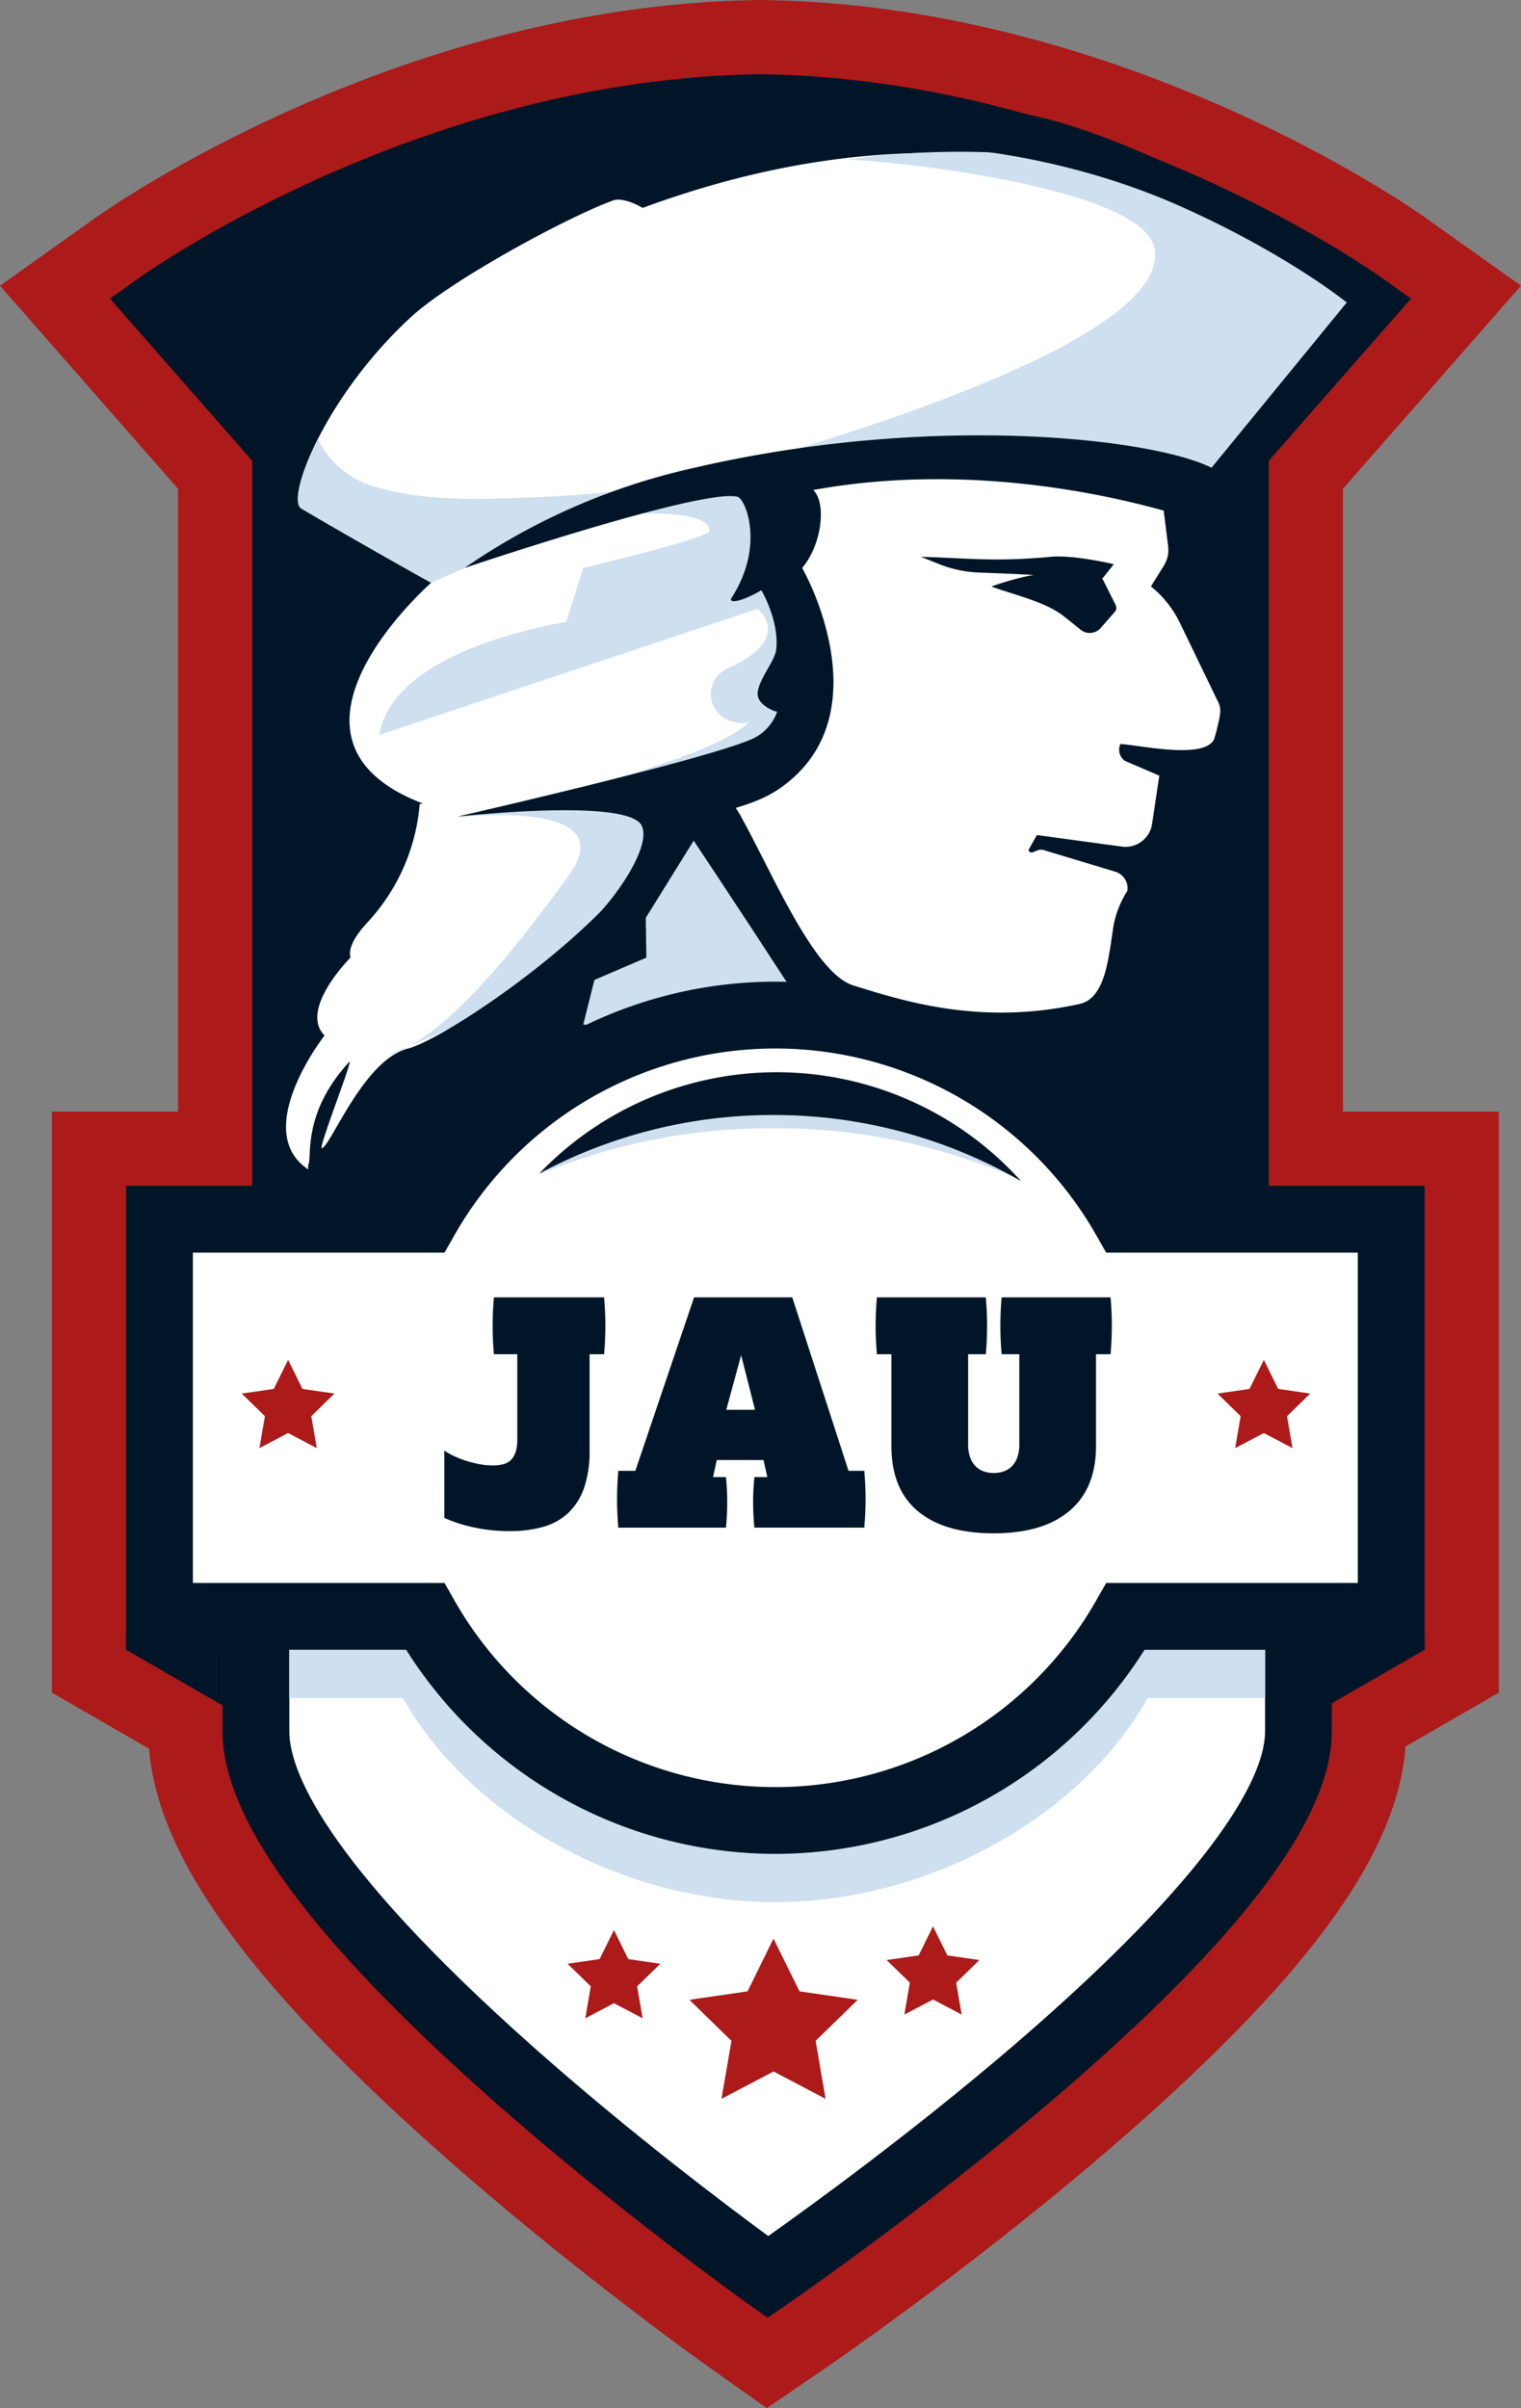
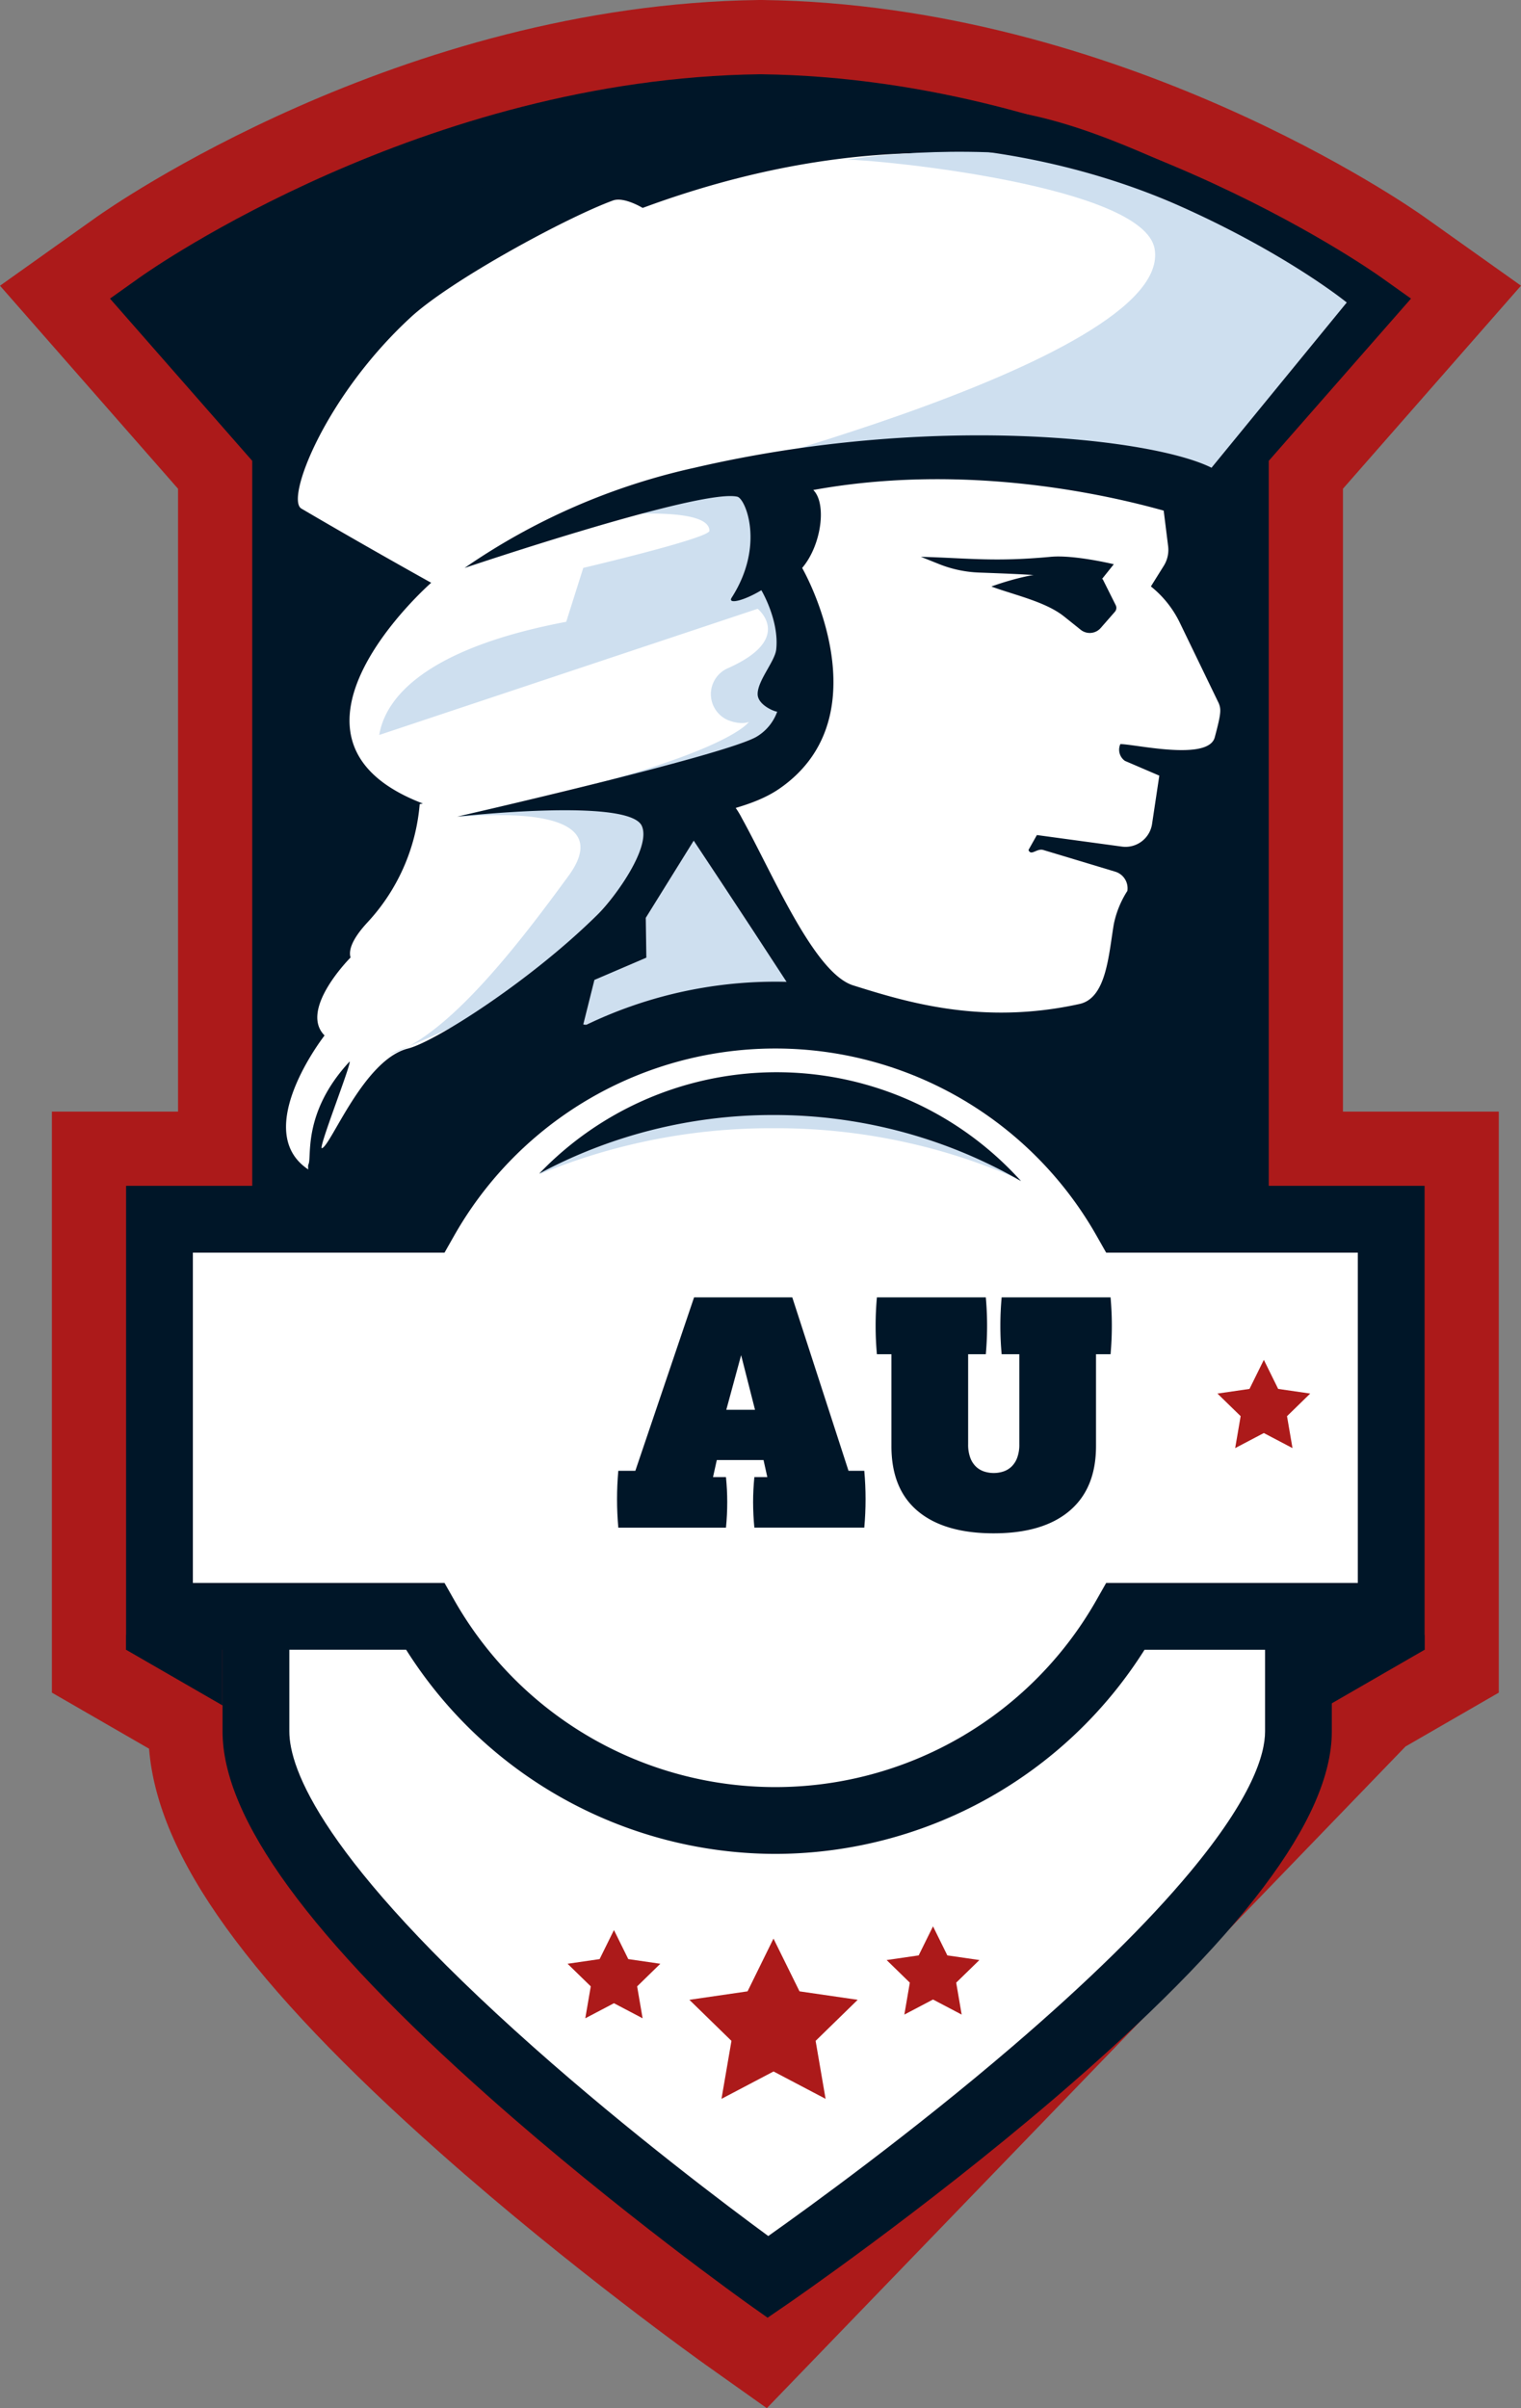
<svg xmlns="http://www.w3.org/2000/svg" width="274.691" height="434.923" viewBox="0 0 274.691 434.923">
  <rect x="0" y="0" width="274.691" height="434.923" fill="#808080" stroke="none" />
-   <path d="M684.227,536.068c-.237-.168-24.214-17.218-47.887-38.229C601.7,467.1,585.281,444.377,583.7,424.8l-17.547-10.128V309.735h22.78V197.248L556.78,160.578,574.326,148.1c2.2-1.564,54.607-38.3,119.552-39.123l.247,0,.31,0c64.881.823,117.288,37.559,119.488,39.122l17.547,12.474-32.152,36.669V309.735h28.141V414.672L810.61,424.4c-1.429,19.8-18.438,42.7-54.6,73.668-24.562,21.037-49.329,38.023-49.576,38.192L695.268,543.9Z" transform="translate(-556.78 -108.977)" fill="#ac1a1a" />
+   <path d="M684.227,536.068c-.237-.168-24.214-17.218-47.887-38.229C601.7,467.1,585.281,444.377,583.7,424.8l-17.547-10.128V309.735h22.78V197.248L556.78,160.578,574.326,148.1c2.2-1.564,54.607-38.3,119.552-39.123l.247,0,.31,0c64.881.823,117.288,37.559,119.488,39.122l17.547,12.474-32.152,36.669V309.735h28.141V414.672L810.61,424.4L695.268,543.9Z" transform="translate(-556.78 -108.977)" fill="#ac1a1a" />
  <g transform="translate(19.864 13.407)">
    <path d="M708.543,134.981C648.911,135.737,600,170.512,600,170.512l22.781,25.98V377.574c23.681,16.28,47.409,26.533,85.762,26.533s62.081-10.253,85.762-26.533V196.492l22.781-25.98S768.174,135.737,708.543,134.981Z" transform="translate(-590.906 -130.958)" fill="#001628" />
    <path d="M703.909,410.172c-43.1,0-68.331-13.263-89.178-27.594l-2.615-1.8V198.8l-25.689-29.3,5.445-3.872c2.06-1.464,51.145-35.874,111.959-36.646h.154c60.814.772,109.9,35.182,111.959,36.646l5.445,3.872L795.7,198.8V380.78l-2.616,1.8C772.238,396.91,747.006,410.172,703.909,410.172Zm-79.732-35.766c21.411,14.3,43.612,23.7,79.732,23.7s58.321-9.4,79.732-23.7V194.253l19.668-22.432c-14.269-8.73-53.87-30.176-99.4-30.776-45.527.6-85.128,22.043-99.4,30.776l19.669,22.432Z" transform="translate(-586.427 -128.979)" fill="#001628" />
    <g transform="translate(107.096 69.162)">
      <path d="M773.4,327.556c9.382,2.933,23.157,7.261,40.871,3.352,4.831-1.066,5.238-8.725,6.186-14.4a17.576,17.576,0,0,1,2.453-6.023,3.139,3.139,0,0,0-2.218-3.478L807.73,303.1c-1.2-.355-2.214,1.166-2.68,0l1.519-2.7,15.4,2.094a4.852,4.852,0,0,0,5.4-4.1l1.308-8.723-6.209-2.666a2.464,2.464,0,0,1-.826-3.031h0c2.633,0,15.883,3.122,17.048-1.219,1.2-4.464,1.147-5.07.723-6.155l-7.037-14.555a18.937,18.937,0,0,0-5.218-6.545h0l2.327-3.725a5.433,5.433,0,0,0,.784-3.553l-1.1-8.809s-28.141-15.417-71.692-1.341c0,0,4.8,3.1,3.828,13.944,0,0,13.1,37.654-15.039,38.325a16.2,16.2,0,0,1,7.035,7.038C758.989,307.675,766.349,325.351,773.4,327.556Z" transform="translate(-746.267 -232.158)" fill="#fff" />
    </g>
    <g transform="translate(31.795 14.227)">
      <g transform="translate(0)">
        <path d="M659.588,309.92c33.5-11.4,47.571-43.57,44.891-44.91s-13.4.67-13.4.67,14.74-.67,26.8-7.373,2.68-30.834,2.68-30.834c4.69-5.362-2.01-16.758-6.7-18.1s-26.8,5.362-26.8,5.362c82.412-26.812,109.883-2.011,109.883-2.011l27.627-34.506s-45.276-47.265-125.437-19.013c-.841.3-2.536.915-2.536.915s-3.376-2.069-5.36-1.341c-8.462,3.1-29.237,14.387-36.48,21.054-15.557,14.317-22.677,32.889-19.8,34.581,11.39,6.7,23.451,13.406,23.451,13.406s-32.161,28.153-1.5,39.868l-.575.105a35.727,35.727,0,0,1-9.475,21.409c-2.042,2.219-3.518,4.544-3.015,6.3,0,0-9.38,9.384-4.69,14.076,0,0-13.441,17.193-2.964,24.187.4.3-.063.877,1.444,1.3,0,0,22.29-5.377,43.73-28.838l-21.441,4.022Z" transform="translate(-632.194 -150.204)" fill="#fff" />
      </g>
    </g>
    <g transform="translate(48.625 75.285)">
      <path d="M726,282.656s-2.669,6.754-52.261,17.428c-1.923.414,30.069-3.814,19.431,10.725-8.121,11.1-21.457,28.865-32.161,32.175.075-.428,16.4-5.613,27.315-15.1,13.913-12.091,24.972-29.4,24.791-29.493-.955-.478-2.933-.529-5.083-.4a62.351,62.351,0,0,0,18.483-6.306c12.06-6.7,2.01-34.856,2.01-34.856,4.69-5.362-1.34-14.076-6.03-15.417-3.353-.959-28.453,3.936-29.995,5.042.743-.1,26.131-3.439,26.131,2.011,0,1.341-22.781,6.7-22.781,6.7L692.77,264.9c-23.05,4.352-32.43,12.4-33.77,20.44l68.342-22.79s6.7,5.362-5.36,10.725a5.11,5.11,0,0,0,0,9.384C724.929,283.821,726.564,282.717,726,282.656Z" transform="translate(-659 -241.294)" fill="#cedfef" />
    </g>
    <g transform="translate(94.856 14.004)">
      <path d="M728,211.625s97.458-23.516,93.8-44.24c-2.01-11.4-49.727-16.087-55.611-16.087,0,0,64.836-11.075,92.976,28.473L831.362,210.94S799.692,200.23,728,211.625Z" transform="translate(-728 -149.871)" fill="#cedfef" />
    </g>
    <g transform="translate(33.93 65.88)">
-       <path d="M637.692,239.823c11.39,6.7,23.451,13.406,23.451,13.406l6.03-2.681c5.649-1.838,33.655-13.83,38.8-15.207-8.389,1.129-16.81,2.051-25.27,2.4-9.443.391-20.357.942-29.5-1.815a16.21,16.21,0,0,1-10.515-8.663C637.315,233.908,636.254,238.976,637.692,239.823Z" transform="translate(-637.067 -227.263)" fill="#cedfef" />
-     </g>
+       </g>
    <path d="M798.62,150.4c-12.273-5.535-27.267-12.625-42.206-12.4-15.265.234-36.622,1.243-54.081,7.546a7.829,7.829,0,0,1,2.368,5.564c32.59-11.667,67.847-5.714,91.1,4.639,15.346,6.834,26.022,14.15,30.155,17.428l-24.424,29.843c-10.72-5.362-50.748-9.912-93.36,0a117.488,117.488,0,0,0-41.541,18.1s42.725-14.426,49.267-12.867c1.482.353,5,8.845-1.026,18.229-.775,1.207,2.01.67,5.36-1.341,0,0,3.269,5.457,2.68,10.725-.239,2.132-3.371,5.6-3.35,8.044.017,1.973,3.108,3.187,3.534,3.161a8.646,8.646,0,0,1-3.814,4.578c-6.288,3.494-53.991,14.381-53.991,14.381.174,0,30.987-3.482,33.345,1.661,1.733,3.779-4.675,12.763-8.04,16.087-12.129,11.984-29.312,22.916-34.171,24.131-8.041,2.011-13.958,17.68-15.578,18.014-.593-.194,5.446-15.44,5.014-15.654-8.71,9.384-6.709,17.536-7.455,18.617-.117.717.153,1.541,0,2.254.85.4.373.483,1.461.787l.624.175.641-.1a59.861,59.861,0,0,0,14.542-4.849,97.06,97.06,0,0,0,30.782-22.91l6.09-6.664-10.742,2.015c19.111-12.93,28.463-31.425,28.861-37.278.022-.319,1.359,3.407,1.337,3.133,3.882-1.034,8.119-2.126,11.548-4.51,16.782-11.671,7.4-33.791,4.052-39.824,3.5-4.11,4.467-11.641,2.01-14.076,36.851-6.7,70.5,6,70.5,6l30.975-37.53A88.556,88.556,0,0,0,798.62,150.4Z" transform="translate(-602.596 -131.951)" fill="#001628" />
    <g transform="translate(159.178 90.139)">
      <path d="M843.744,273.324l2.564-2.931a1.07,1.07,0,0,0,.151-1.182l-2.359-4.72s-4.63-.773-8.866-1.02S824,265.831,824,265.831c4.036,1.513,9.755,2.713,13.12,5.407l3.009,2.408A2.624,2.624,0,0,0,843.744,273.324Z" transform="translate(-824 -263.453)" fill="#001628" />
    </g>
    <g transform="translate(146.448 87.096)">
      <path d="M837.161,263.663l2.68-3.351s-7.171-1.735-11.39-1.341c-10.213.954-14.933.231-23.451,0l3.291,1.317a21.574,21.574,0,0,0,7.207,1.528c5.424.2,13.583.48,16.3,1.176Z" transform="translate(-805 -258.913)" fill="#001628" />
    </g>
    <g transform="translate(85.476 138.417)">
      <path d="M733.944,335.478s8.04,12.066,16.75,25.472c5.1,7.855,19.179,7.625,21.44,7.373,6.03-.67-24.791,5.362-24.791,5.362L714,368.673l2.01-8.044,9.38-4.022-.106-7.188Z" transform="translate(-714 -335.478)" fill="#cedfef" />
    </g>
    <g transform="translate(20.329 247.008)">
      <path d="M814.042,552.729c0,32.948-95.812,98.535-95.812,98.535s-92.462-65.587-92.462-98.535V506.478H814.042Z" transform="translate(-619.738 -500.446)" fill="#fff" />
      <path d="M715.2,655.649l-3.427-2.431c-.234-.166-23.651-16.823-46.745-37.32-32.474-28.821-48.26-50.454-48.26-66.136V497.479H817.1v52.284c0,15.725-16.36,37.381-50.015,66.205-23.924,20.49-48.181,37.142-48.423,37.308Zm-86.371-146.1v40.218c0,6.671,5.733,22.953,44.131,57.046,17.454,15.5,35.114,28.765,42.364,34.084,7.462-5.28,25.835-18.592,43.994-34.151,13.633-11.681,24.46-22.305,32.18-31.576,11.2-13.448,13.546-21.237,13.546-25.4V509.544Z" transform="translate(-616.768 -497.479)" fill="#001628" />
    </g>
    <g transform="translate(32.389 184.669)">
-       <path d="M810.982,441.345H785.794a72.7,72.7,0,0,0-126.51,0H634.767v71.723h20.5c12.5,22.015,40.161,36.867,67.275,36.867s54.779-14.852,67.275-36.867h21.167Z" transform="translate(-634.767 -404.478)" fill="#cedfef" />
-     </g>
+       </g>
    <g transform="translate(2.909 163.89)">
      <path d="M822.213,419.345H774.245a72.7,72.7,0,0,0-126.51,0H599.767v71.723h47.968a72.7,72.7,0,0,0,126.51,0h47.968Z" transform="translate(-593.738 -376.446)" fill="#fff" />
      <path d="M708.021,531a78.93,78.93,0,0,1-66.673-36.867h-50.58V410.346h50.58a78.721,78.721,0,0,1,133.345,0h50.581v83.788H774.693A78.931,78.931,0,0,1,708.021,531ZM602.828,482.069h45.448l1.733,3.053a66.67,66.67,0,0,0,116.023,0l1.734-3.053h45.447V422.411H767.766l-1.733-3.054a66.671,66.671,0,0,0-116.023,0l-1.733,3.054H602.828Z" transform="translate(-590.768 -373.479)" fill="#001628" />
    </g>
    <g transform="translate(82.64 334.497)">
      <g transform="translate(21.977 2.211)">
        <path d="M757.776,631.3l4.7,9.527,10.51,1.528-7.6,7.416,1.8,10.471-9.4-4.944-9.4,4.944,1.8-10.471-7.6-7.416,10.509-1.528Z" transform="translate(-742.567 -631.3)" fill="#ac1a1a" />
      </g>
      <g transform="translate(57.622)">
        <path d="M804.142,628l2.588,5.246,5.787.841-4.188,4.084.989,5.766-5.176-2.722-5.176,2.722.989-5.766-4.188-4.084,5.787-.841Z" transform="translate(-795.767 -628.001)" fill="#ac1a1a" />
      </g>
      <g transform="translate(0 0.67)">
        <path d="M718.142,629l2.588,5.246,5.787.841-4.188,4.084.989,5.766-5.176-2.723-5.176,2.723.989-5.766-4.188-4.084,5.787-.841Z" transform="translate(-709.767 -629.001)" fill="#ac1a1a" />
      </g>
    </g>
    <g transform="translate(219.994 281.863)">
      <path d="M932.188,552.16l-17.42,10.054V549.478h17.42Z" transform="translate(-914.767 -549.478)" fill="#001628" />
    </g>
    <g transform="translate(2.908 281.863)">
      <path d="M590.767,552.16l17.42,10.054V549.478h-17.42Z" transform="translate(-590.767 -549.478)" fill="#001628" />
    </g>
    <g transform="translate(60.381 220.901)">
-       <path d="M676.545,486.2a12.446,12.446,0,0,0,1.768,1,17.5,17.5,0,0,0,2.195.855,19.938,19.938,0,0,0,2.395.6,13.208,13.208,0,0,0,2.423.229,7.588,7.588,0,0,0,1.8-.2,3.008,3.008,0,0,0,1.4-.741,3.567,3.567,0,0,0,.883-1.455,7.318,7.318,0,0,0,.314-2.339V468.8H685.5q-.114-1.312-.172-2.567t-.057-2.568q0-1.31.057-2.567t.172-2.567h19.9q.115,1.313.171,2.567t.057,2.567q0,1.314-.057,2.568T705.4,468.8h-2.623v17.4a20.066,20.066,0,0,1-1,6.761,11.322,11.322,0,0,1-2.852,4.506,10.891,10.891,0,0,1-4.533,2.51,21.673,21.673,0,0,1-5.988.771,29.926,29.926,0,0,1-6.7-.714,25.639,25.639,0,0,1-5.16-1.682Z" transform="translate(-676.545 -458.531)" fill="#001628" />
      <g transform="translate(31.192)">
        <path d="M726.406,489.85l10.606-31.319h17.734L764.9,489.85h2.851q.115,1.313.172,2.567t.057,2.567q0,1.313-.057,2.567t-.172,2.567H747.9q-.115-1.141-.171-2.31t-.057-2.31q0-1.141.057-2.254t.171-2.253h2.338l-.683-3.081h-8.44l-.683,3.081h2.338q.114,1.142.171,2.253T743,495.5q0,1.141-.057,2.31t-.171,2.31H723.327q-.114-1.311-.171-2.567t-.057-2.567q0-1.312.057-2.567t.171-2.567Zm21.612-11.011-2.509-9.87-2.68,9.87Z" transform="translate(-723.099 -458.531)" fill="#001628" />
      </g>
      <g transform="translate(77.894)">
        <path d="M795.654,468.8H793.03q-.115-1.312-.172-2.567t-.057-2.568q0-1.31.057-2.567t.172-2.567H812.7q.114,1.313.172,2.567t.057,2.567q0,1.314-.057,2.568T812.7,468.8H809.51v16.258a6.72,6.72,0,0,0,.4,2.482,4.25,4.25,0,0,0,1.055,1.6,3.889,3.889,0,0,0,1.483.856,5.641,5.641,0,0,0,3.365,0,3.894,3.894,0,0,0,1.482-.856,4.267,4.267,0,0,0,1.055-1.6,6.733,6.733,0,0,0,.4-2.482V468.8h-3.193q-.115-1.312-.172-2.567t-.057-2.568q0-1.31.057-2.567t.172-2.567h19.673q.113,1.313.171,2.567t.057,2.567q0,1.314-.057,2.568t-.171,2.567H832.6v16.6q0,7.646-4.79,11.695t-13.686,4.051q-8.9,0-13.686-3.994T795.654,485.4Z" transform="translate(-792.802 -458.531)" fill="#001628" />
      </g>
    </g>
    <g transform="translate(200.008 232.187)">
      <path d="M893.314,475.368l2.588,5.246,5.787.841L897.5,485.54l.989,5.766-5.176-2.722-5.176,2.722.989-5.766-4.188-4.084,5.787-.841Z" transform="translate(-884.938 -475.368)" fill="#ac1a1a" />
    </g>
    <g transform="translate(23.793 232.187)">
-       <path d="M630.314,475.368l2.588,5.246,5.787.841L634.5,485.54l.989,5.766-5.176-2.722-5.176,2.722.989-5.766-4.188-4.084,5.787-.841Z" transform="translate(-621.938 -475.368)" fill="#ac1a1a" />
-     </g>
+       </g>
    <g transform="translate(77.516 184.268)">
      <path d="M744.407,409.966a108.279,108.279,0,0,1,44.734,9.411c-10.87-9.514-26.618-15.5-44.141-15.5-16.856,0-32.071,5.537-42.881,14.428A108.85,108.85,0,0,1,744.407,409.966Z" transform="translate(-702.12 -403.88)" fill="#cedfef" />
    </g>
    <g transform="translate(77.516 180.246)">
      <path d="M744.407,405.6a89.234,89.234,0,0,1,44.734,11.943,59.368,59.368,0,0,0-87.022-1.357A89.247,89.247,0,0,1,744.407,405.6Z" transform="translate(-702.12 -397.88)" fill="#001628" />
    </g>
  </g>
</svg>